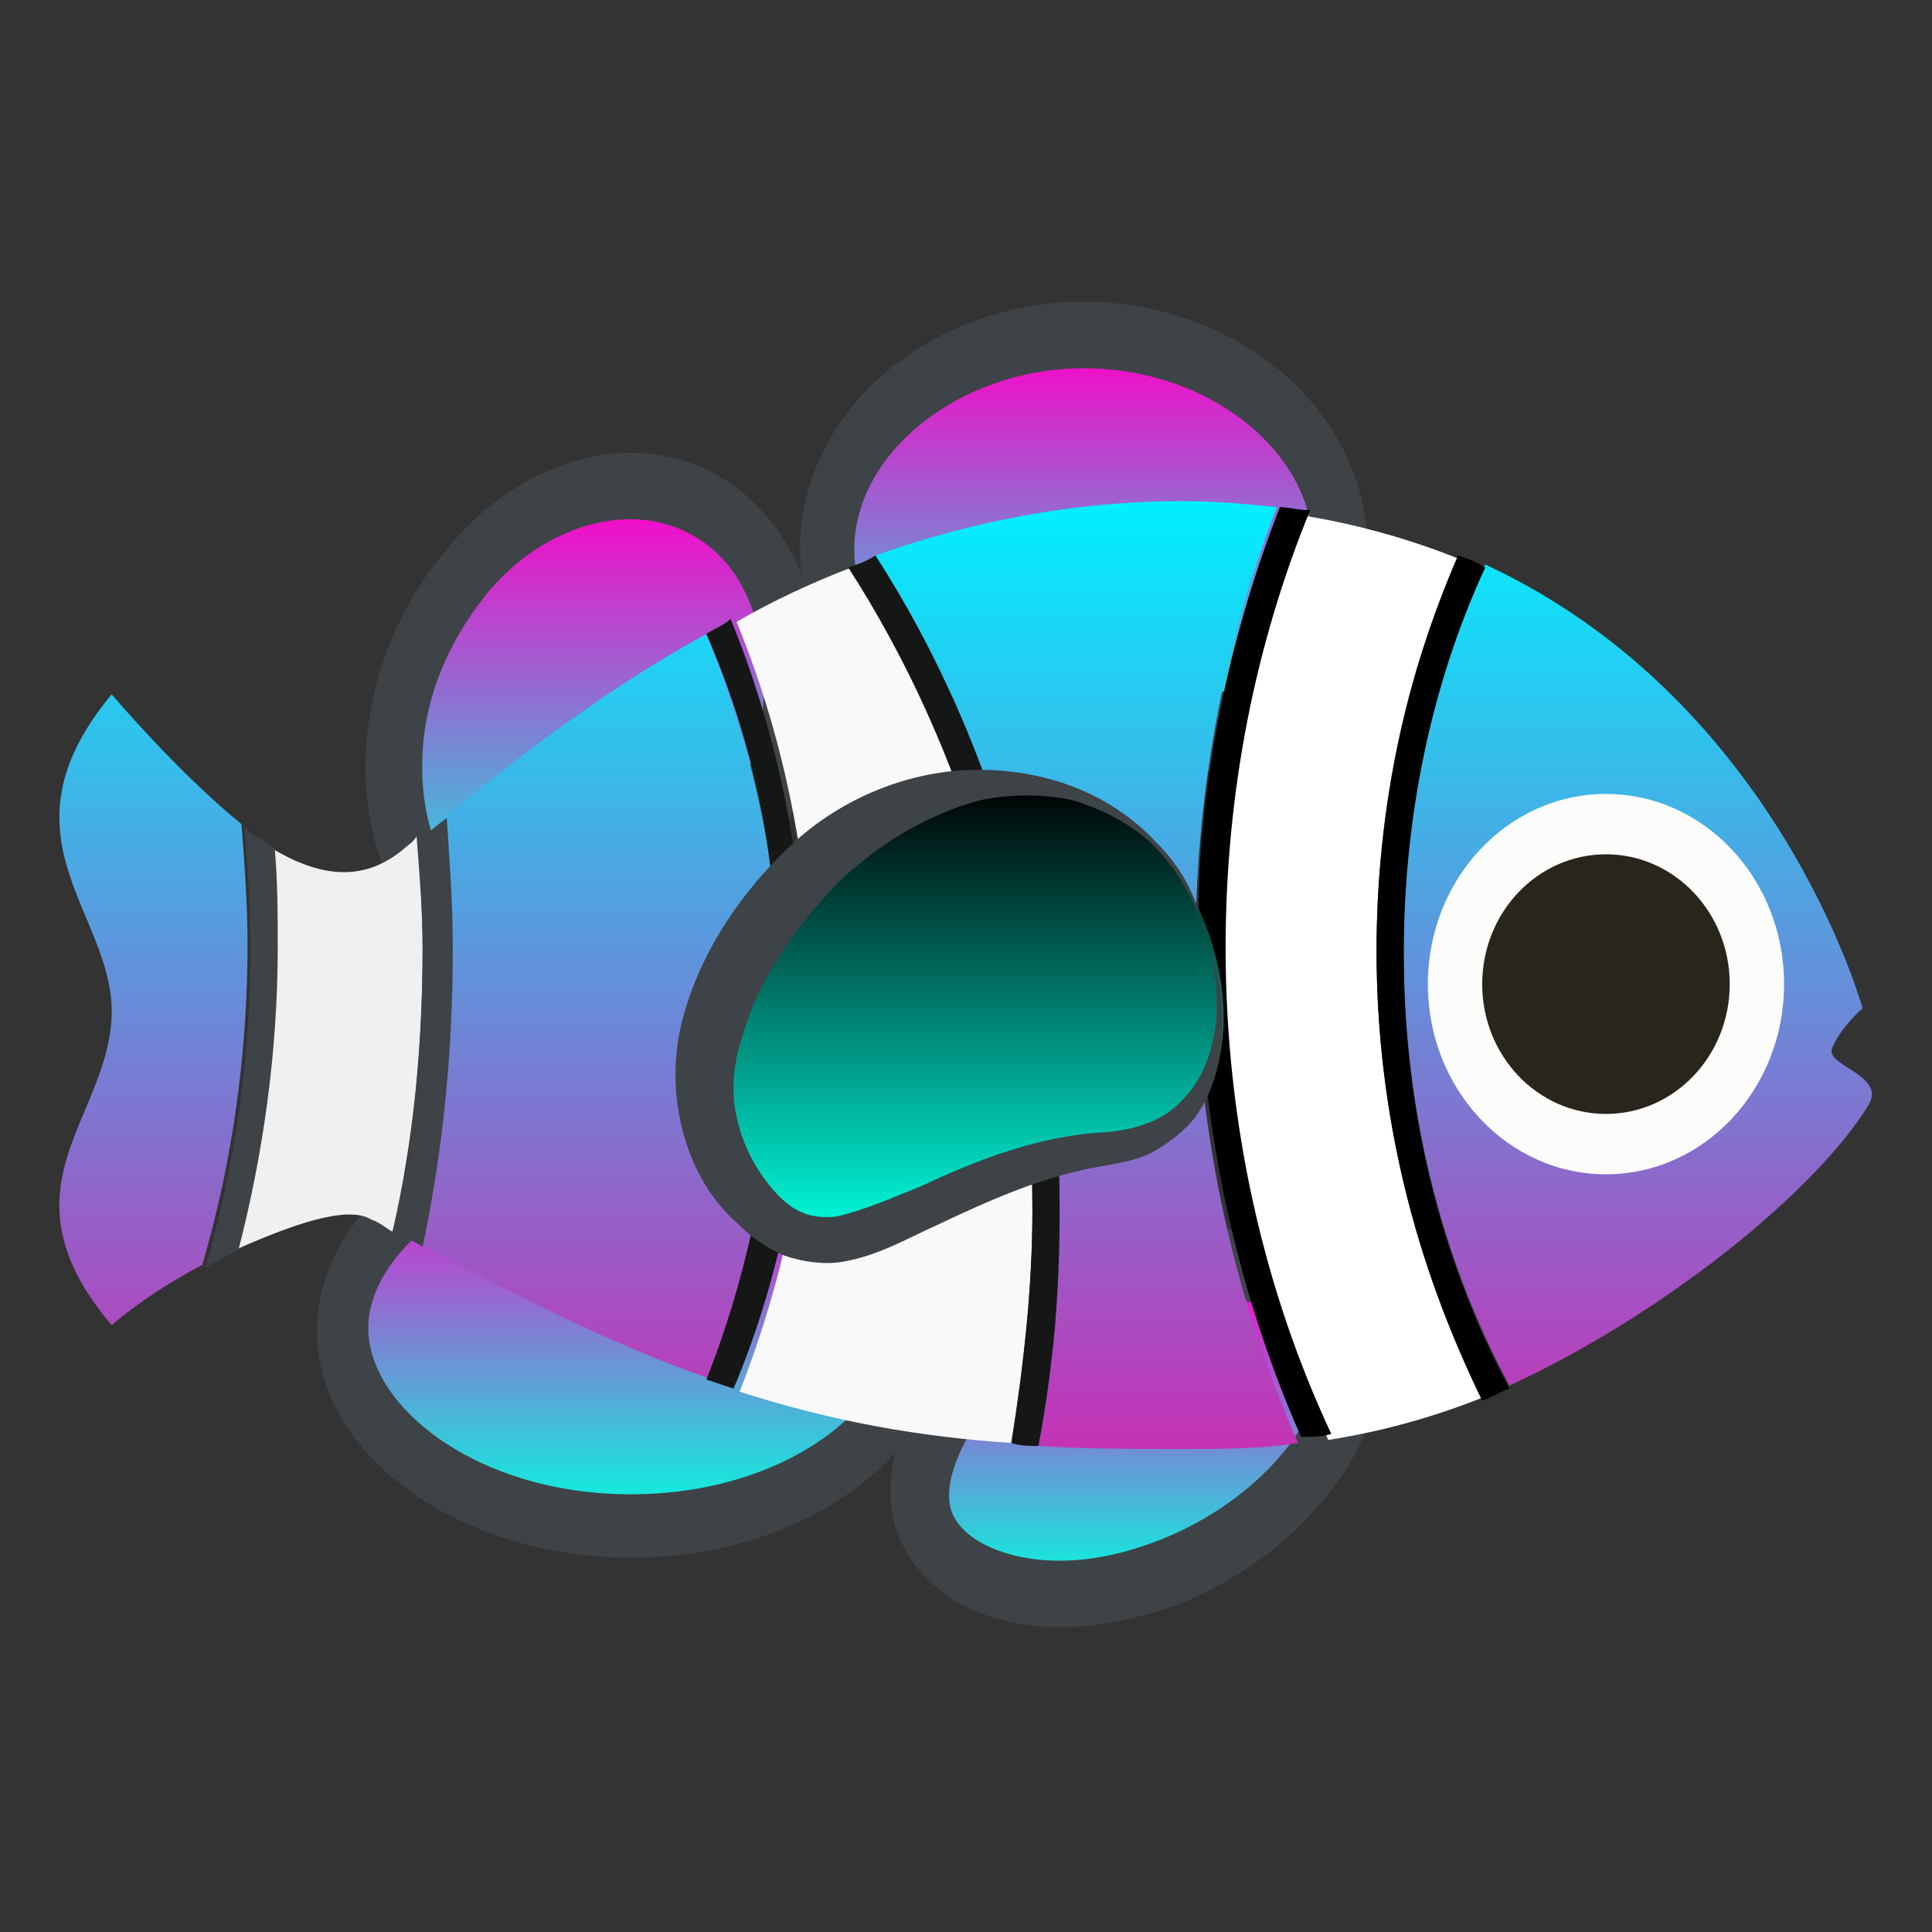
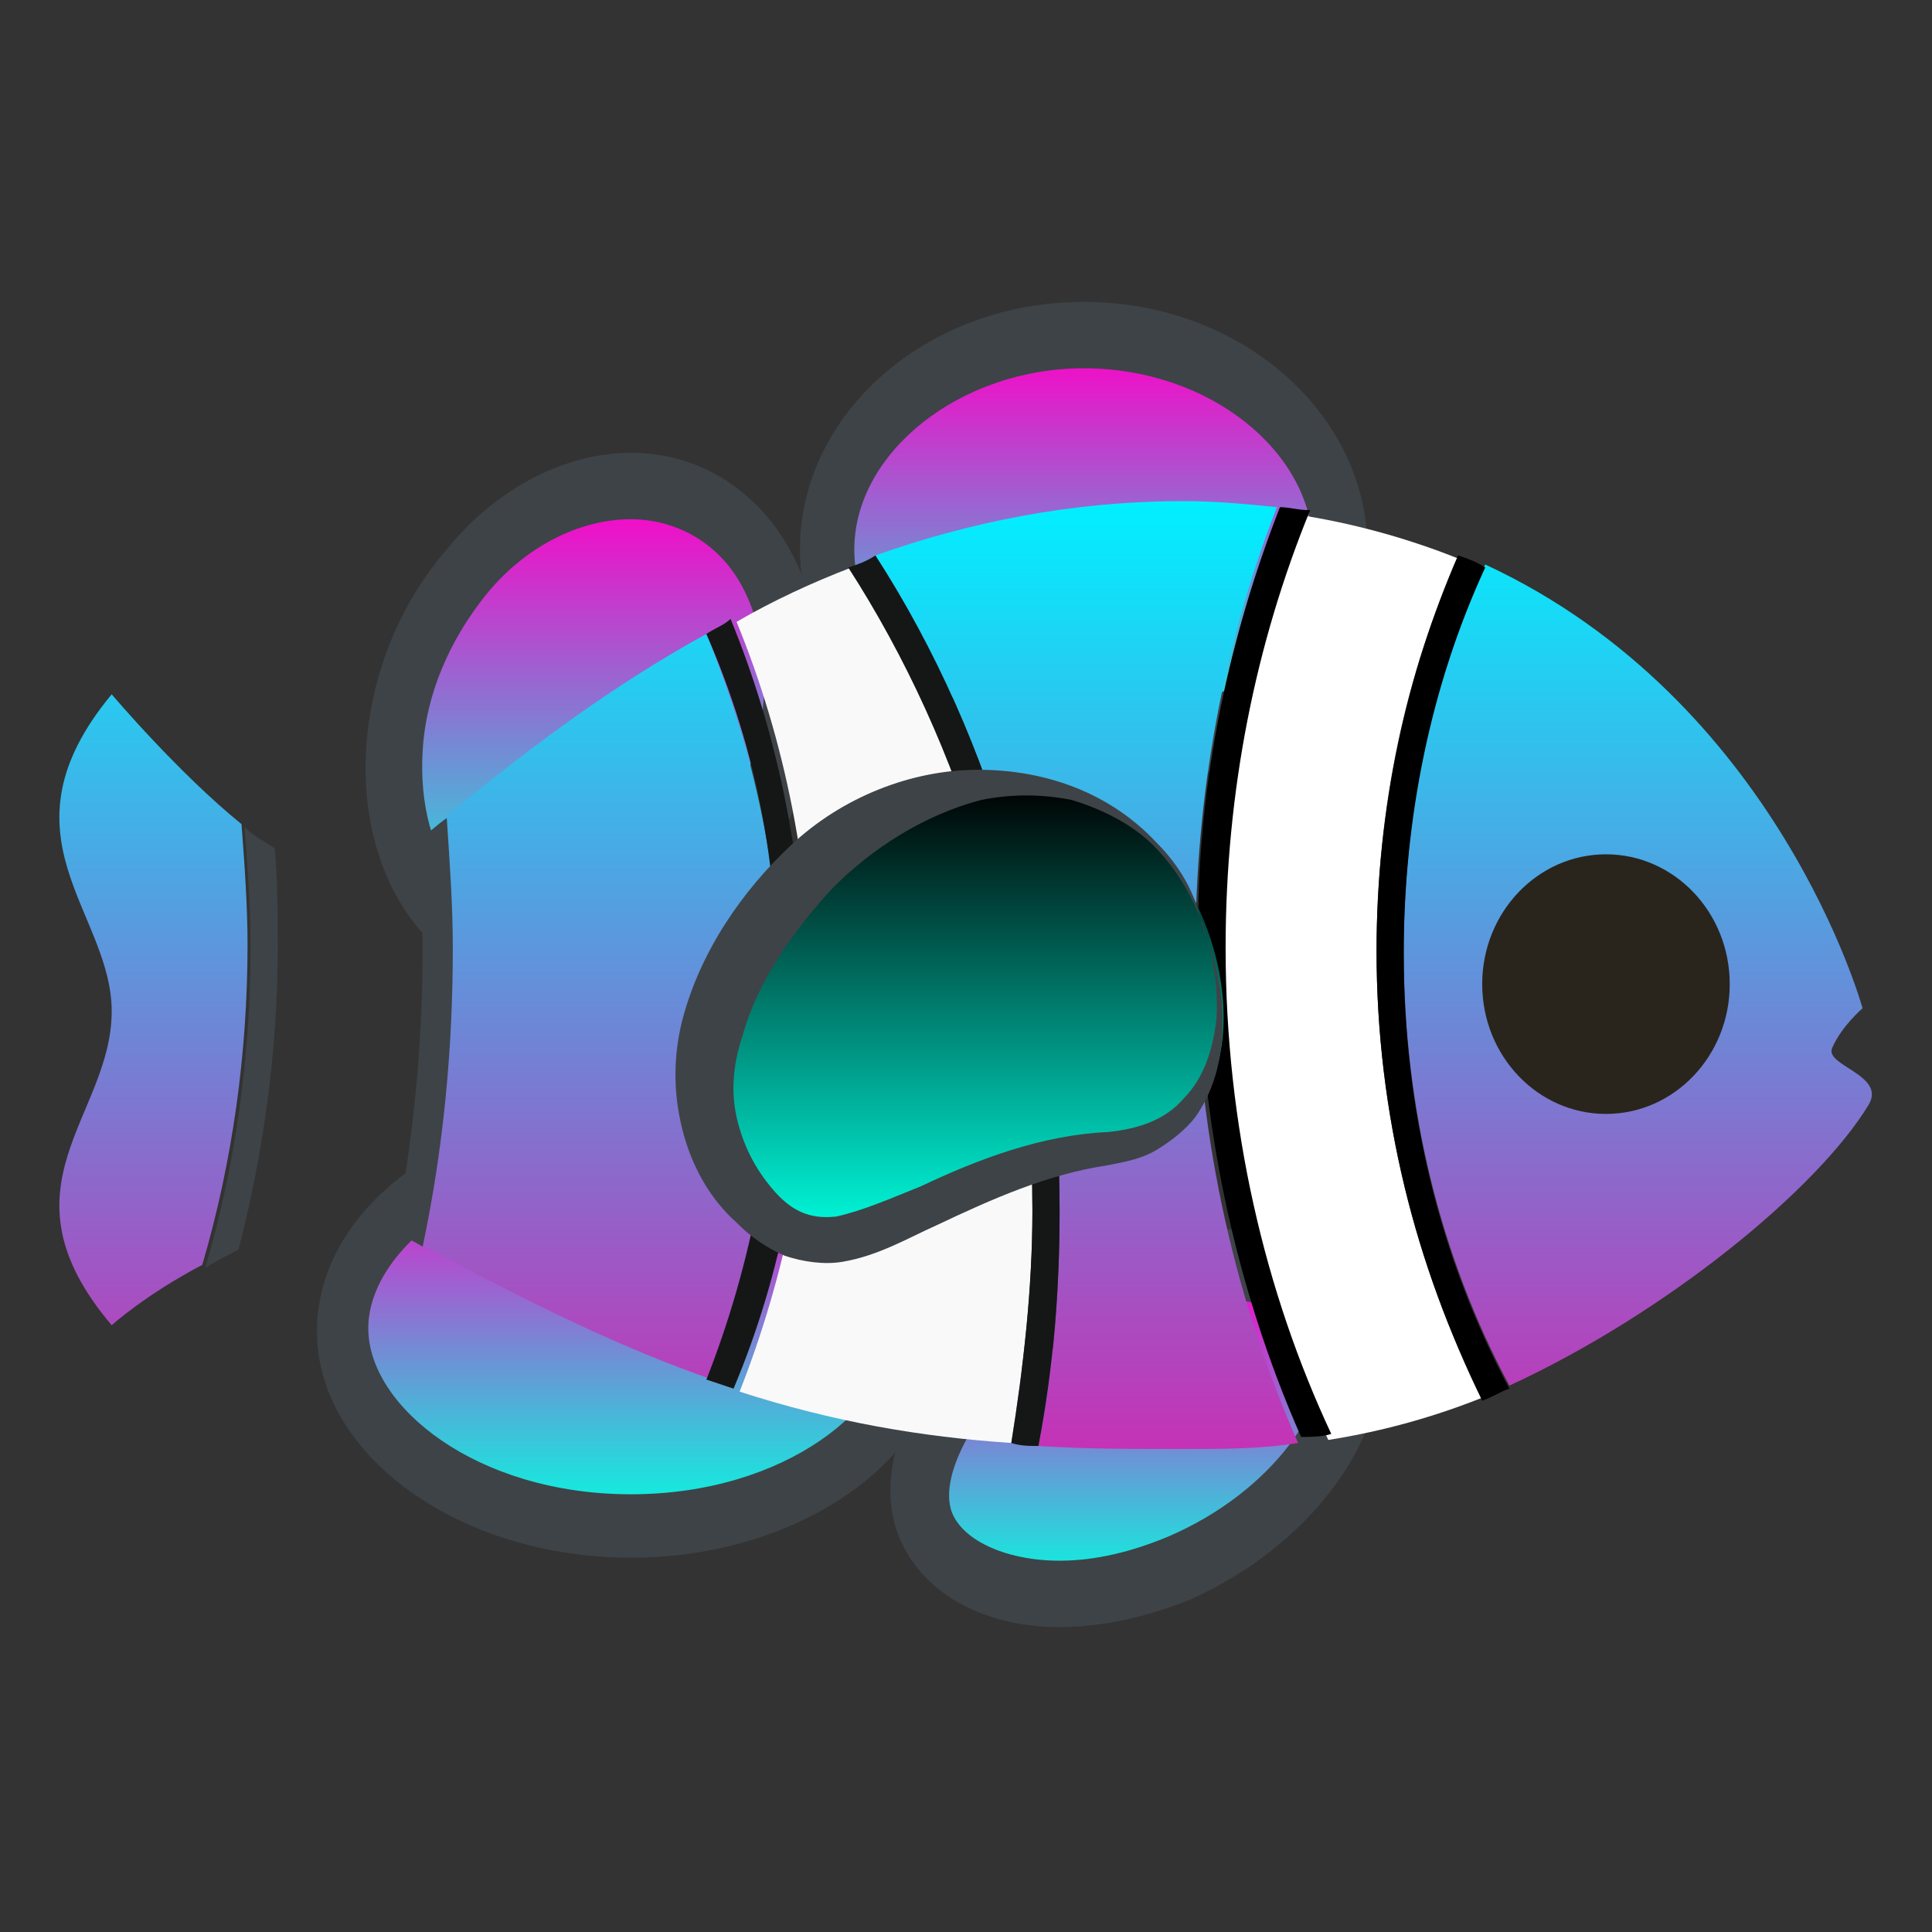
<svg xmlns="http://www.w3.org/2000/svg" width="213" height="213" viewBox="0 0 213 213" fill="none">
  <rect x="0" y="0" width="213" height="213" fill="#333333" stroke="none" />
  <path d="M69.558 168.403C86.864 168.403 101.508 158.419 101.508 146.77C101.508 135.122 86.864 125.138 69.558 125.138C52.252 125.138 37.608 135.122 37.608 146.77C37.941 158.419 52.252 168.403 69.558 168.403Z" fill="url(#paint0_linear_88_318)" />
  <path d="M69.557 128.133C52.584 128.133 40.603 137.784 40.603 146.437C40.603 155.091 52.584 164.742 69.557 164.742C86.531 164.742 98.512 155.091 98.512 146.437C98.512 137.784 86.531 128.133 69.557 128.133ZM69.557 121.809C88.528 121.809 104.17 133.125 104.17 146.77C104.17 160.416 88.528 171.731 69.557 171.731C50.587 171.731 34.945 160.416 34.945 146.77C34.945 132.792 50.587 121.809 69.557 121.809Z" fill="#3E4347" />
  <path d="M119.479 84.534C135.122 84.534 147.769 73.884 147.769 60.905C147.769 47.925 135.122 37.275 119.479 37.275C103.837 37.275 91.19 47.925 91.19 60.905C91.19 73.884 104.17 84.534 119.479 84.534Z" fill="url(#paint1_linear_88_318)" />
  <path d="M119.479 40.603C105.834 40.603 94.186 49.922 94.186 60.572C94.186 71.555 105.834 80.541 119.479 80.541C133.125 80.541 144.773 71.222 144.773 60.572C144.773 49.922 133.457 40.603 119.479 40.603ZM119.479 33.281C136.786 33.281 150.764 45.595 150.764 60.572C150.764 75.548 136.786 87.862 119.479 87.862C102.173 87.862 88.195 75.548 88.195 60.572C88.195 45.595 102.173 33.281 119.479 33.281Z" fill="#3E4347" />
  <path d="M61.571 106.167C68.227 106.167 74.883 102.839 79.875 96.848C84.535 91.523 87.197 84.534 87.863 77.545C88.195 70.556 86.531 64.566 82.871 60.239C79.542 56.245 74.883 54.248 69.891 54.248C63.235 54.248 56.578 57.577 51.586 63.567C46.927 68.892 44.264 75.881 43.599 82.87C43.266 89.859 44.93 95.85 48.591 100.177C51.919 103.838 56.245 106.167 61.571 106.167Z" fill="url(#paint2_linear_88_318)" />
  <path d="M69.558 57.244C63.9 57.244 57.909 60.239 53.583 65.564C49.589 70.556 46.926 76.547 46.594 82.87C46.261 88.528 47.592 93.853 50.587 97.514C53.916 101.508 58.242 102.506 61.237 102.506C66.895 102.506 72.886 99.511 77.212 94.186C81.206 89.194 83.869 83.203 84.201 76.88C84.534 71.222 83.203 65.897 80.208 62.236C76.879 58.242 72.553 57.244 69.558 57.244ZM69.558 49.922C75.216 49.922 80.54 52.252 84.534 56.911C93.52 67.561 92.189 86.531 81.539 98.845C75.548 105.834 68.226 109.495 61.237 109.495C55.58 109.495 50.255 107.166 46.261 102.506C37.275 91.856 38.606 72.886 49.256 60.572C54.914 53.583 62.569 49.922 69.558 49.922Z" fill="#3E4347" />
  <path d="M116.817 176.058C121.144 176.058 125.471 175.059 130.13 173.062C142.777 167.737 151.43 156.089 148.767 147.436C147.103 142.444 141.446 139.116 133.791 139.116C129.464 139.116 125.138 140.114 120.478 142.111C114.155 144.773 108.497 149.433 104.836 154.425C101.841 159.084 100.51 163.744 101.841 167.405C103.505 172.73 109.163 176.058 116.817 176.058Z" fill="url(#paint3_linear_88_318)" />
  <path d="M133.458 143.109C129.464 143.109 125.471 144.108 121.477 145.772C115.486 148.434 110.494 152.428 107.499 157.088C105.169 160.748 104.171 164.077 104.836 166.406C105.835 169.734 110.827 172.064 116.818 172.064C120.811 172.064 124.805 171.066 128.799 169.402C140.447 164.409 147.103 154.425 145.439 148.767C144.441 145.439 139.449 143.109 133.458 143.109ZM133.458 135.455C142.111 135.455 149.1 139.448 151.43 146.105C154.758 156.422 145.439 170.067 131.128 176.391C126.136 178.388 121.144 179.386 116.818 179.386C108.164 179.386 101.175 175.392 98.846 168.736C95.517 158.419 104.836 144.773 119.147 138.45C124.139 136.453 129.132 135.455 133.458 135.455Z" fill="#3E4347" />
  <path d="M96.516 61.237C106.833 57.577 118.149 55.247 130.463 55.247C134.124 55.247 137.452 55.58 140.78 55.913C134.789 71.222 131.794 87.862 131.794 104.836C131.794 123.806 135.788 142.444 143.11 159.084C139.116 159.75 134.789 159.75 130.463 159.75C124.805 159.75 119.48 159.75 114.488 159.417C116.152 151.097 116.818 142.444 116.818 133.458C116.818 107.166 109.828 81.872 96.516 61.237ZM163.744 62.236C196.027 77.213 205.346 111.159 205.346 111.159C205.346 111.159 203.016 113.156 202.018 115.486C201.019 117.483 208.008 118.481 206.011 121.809C200.353 131.128 183.713 144.773 166.407 152.761C158.752 138.45 154.758 122.142 154.758 104.836C154.758 89.859 157.753 75.216 163.744 62.236ZM12.314 111.492C12.314 100.509 -0.665 92.189 12.314 76.547C12.314 76.547 19.636 85.2 26.625 90.858C26.958 95.184 27.291 99.844 27.291 104.17C27.291 116.152 25.627 128.133 22.299 139.448C15.975 142.777 12.314 146.105 12.314 146.105C-0.665 130.795 12.314 123.141 12.314 111.492ZM48.924 90.192C58.242 82.537 67.561 75.549 77.879 69.891C83.204 82.87 86.199 96.849 86.199 111.492C86.199 125.803 83.536 139.448 78.544 152.095C68.892 148.767 58.575 143.775 46.261 137.119C48.591 126.469 49.589 115.486 49.589 104.17C49.589 99.844 49.589 94.852 48.924 90.192Z" fill="url(#paint4_linear_88_318)" />
  <path d="M151.763 104.836C151.763 122.808 156.089 139.781 163.411 154.092C158.419 156.089 152.761 157.753 146.438 158.752C139.116 142.777 134.789 124.472 134.789 105.169C134.789 87.862 138.117 71.555 144.108 56.911C150.099 57.909 155.756 59.573 160.749 61.57C155.091 73.884 151.763 88.861 151.763 104.836Z" fill="url(#paint5_linear_88_318)" />
  <path d="M141.112 55.913C142.111 55.913 143.109 56.245 144.441 56.245C138.45 70.889 135.122 87.197 135.122 104.503C135.122 124.139 139.448 142.444 146.77 158.086C145.772 158.419 144.441 158.419 143.442 158.419C136.12 141.778 132.127 123.141 132.127 104.17C131.794 87.862 135.122 71.222 141.112 55.913ZM151.763 104.836C151.763 89.194 155.091 74.217 160.748 61.237C161.747 61.57 162.745 61.903 163.744 62.569C157.753 75.548 154.758 90.192 154.758 105.169C154.758 122.475 158.752 138.783 166.406 153.094C165.408 153.427 164.409 154.092 163.411 154.425C156.089 139.448 151.763 122.808 151.763 104.836Z" fill="black" />
  <path d="M113.822 133.458C113.822 142.111 112.824 150.764 111.493 159.084C101.508 158.419 91.857 156.755 81.54 153.427C86.532 140.78 89.527 126.469 89.527 111.825C89.527 96.183 86.532 81.539 81.207 68.559C85.2 66.23 89.527 64.233 93.853 62.569C106.168 82.205 113.822 106.833 113.822 133.458Z" fill="#F9F9F9" />
  <path d="M113.822 133.458C113.822 106.833 106.167 82.205 93.52 62.569C94.519 62.236 95.517 61.903 96.516 61.237C109.828 81.872 116.817 107.166 116.817 133.458C116.817 142.111 116.152 150.764 114.488 159.417C113.489 159.417 112.491 159.417 111.492 159.084C112.824 150.764 113.822 142.111 113.822 133.458ZM77.878 69.891C78.877 69.225 79.875 68.892 80.541 68.227C85.866 81.206 88.861 95.85 88.861 111.492C88.861 126.469 86.199 140.447 80.874 153.094L77.878 152.095C82.871 139.448 85.533 125.47 85.533 111.492C86.199 96.848 83.536 82.87 77.878 69.891Z" fill="#151716" />
-   <path d="M44.597 93.52C44.93 93.188 45.595 92.855 45.928 92.189C46.261 96.516 46.594 100.509 46.594 104.503C46.594 115.153 45.595 125.803 43.266 135.787C42.6 135.455 41.934 134.789 40.936 134.456C38.273 132.792 31.95 135.122 25.959 137.784C28.622 127.134 30.286 116.152 30.286 104.503C30.286 100.842 29.953 97.181 29.953 93.52C34.945 96.516 39.938 97.514 44.597 93.52Z" fill="#F0F0F0" />
  <path d="M46.594 104.503C46.594 100.509 46.261 96.516 46.261 92.522C47.259 91.856 48.258 90.858 49.256 90.192C49.589 95.184 49.922 99.844 49.922 104.503C49.922 115.486 48.923 126.469 46.594 137.452C45.595 136.786 44.597 136.453 43.598 135.788C45.595 125.47 46.594 115.153 46.594 104.503ZM26.958 91.191C27.956 92.189 29.288 92.855 30.286 93.52C30.619 97.181 30.619 100.842 30.619 104.503C30.619 116.152 28.955 127.467 26.292 137.784C24.961 138.45 23.63 139.116 22.631 139.781C25.959 128.466 27.623 116.484 27.623 104.503C27.623 99.844 27.291 95.517 26.958 91.191Z" fill="#3E4347" />
  <path d="M127.468 93.188C137.119 103.172 139.116 125.47 122.808 126.802C103.172 128.466 93.521 143.442 83.869 133.458C74.218 123.473 77.546 108.164 88.861 96.516C100.177 84.534 117.483 83.203 127.468 93.188Z" fill="url(#paint6_linear_88_318)" />
  <path d="M127.134 93.188C132.127 98.18 134.456 105.502 134.123 112.158C133.791 115.486 132.792 118.814 130.463 121.144C128.466 123.473 125.47 124.472 122.142 124.805C114.82 125.138 107.831 127.8 101.508 130.795C98.18 132.127 95.184 133.458 92.189 134.123C89.194 134.456 87.197 133.458 85.2 131.128C83.203 128.798 81.872 126.136 81.206 123.141C80.541 120.145 80.873 117.15 81.872 114.155C83.536 108.164 87.53 102.506 91.856 97.847C96.183 93.52 101.841 89.859 108.164 88.195C111.492 87.53 114.82 87.53 118.148 88.195C121.477 89.194 124.805 90.858 127.134 93.188ZM127.467 92.855C122.475 87.53 115.486 84.867 107.831 84.867C100.509 84.867 92.855 87.862 87.197 93.188C81.872 98.18 77.213 104.836 75.216 112.491C74.217 116.484 74.217 120.478 75.216 124.472C76.214 128.466 78.211 132.127 81.206 134.789C82.725 136.346 84.534 137.589 86.531 138.45C88.528 139.116 90.858 139.448 92.855 139.116C96.848 138.45 100.177 136.453 103.172 135.122C109.495 132.127 115.486 129.464 122.142 128.466C123.806 128.133 125.803 127.8 127.467 126.802C129.131 125.803 130.795 124.472 131.794 123.141C134.123 119.812 134.789 116.152 134.789 112.491C134.789 108.83 133.791 105.169 132.459 101.841C131.794 98.513 130.13 95.517 127.467 92.855Z" fill="#3E4347" />
-   <path d="M177.056 129.464C166.212 129.464 157.421 120.077 157.421 108.497C157.421 96.917 166.212 87.53 177.056 87.53C187.901 87.53 196.692 96.917 196.692 108.497C196.692 120.077 187.901 129.464 177.056 129.464Z" fill="#FCFCFA" />
  <path d="M177.056 122.808C169.52 122.808 163.411 116.401 163.411 108.497C163.411 100.593 169.52 94.186 177.056 94.186C184.592 94.186 190.701 100.593 190.701 108.497C190.701 116.401 184.592 122.808 177.056 122.808Z" fill="#29251C" />
  <defs>
    <linearGradient id="paint0_linear_88_318" x1="69.558" y1="125.138" x2="69.558" y2="168.403" gradientUnits="userSpaceOnUse">
      <stop stop-color="#FF00C7" />
      <stop offset="1" stop-color="#00FFE0" />
    </linearGradient>
    <linearGradient id="paint1_linear_88_318" x1="119.479" y1="37.275" x2="119.479" y2="84.534" gradientUnits="userSpaceOnUse">
      <stop stop-color="#FF00C7" />
      <stop offset="1" stop-color="#00FFE0" />
    </linearGradient>
    <linearGradient id="paint2_linear_88_318" x1="65.731" y1="54.248" x2="65.731" y2="106.167" gradientUnits="userSpaceOnUse">
      <stop stop-color="#FF00C7" />
      <stop offset="1" stop-color="#00FFE0" />
    </linearGradient>
    <linearGradient id="paint3_linear_88_318" x1="125.287" y1="139.116" x2="125.287" y2="176.058" gradientUnits="userSpaceOnUse">
      <stop stop-color="#FF00C7" />
      <stop offset="1" stop-color="#00FFE0" />
    </linearGradient>
    <linearGradient id="paint4_linear_88_318" x1="106.459" y1="159.75" x2="106.459" y2="55.247" gradientUnits="userSpaceOnUse">
      <stop stop-color="#C532B6" />
      <stop offset="1" stop-color="#00F0FF" />
    </linearGradient>
    <linearGradient id="paint5_linear_88_318" x1="149.1" y1="158.752" x2="149.1" y2="56.911" gradientUnits="userSpaceOnUse">
      <stop stop-color="white" />
      <stop offset="1" stop-color="white" />
    </linearGradient>
    <linearGradient id="paint6_linear_88_318" x1="106.548" y1="86.522" x2="106.548" y2="136.864" gradientUnits="userSpaceOnUse">
      <stop />
      <stop offset="1" stop-color="#00FFE0" />
    </linearGradient>
  </defs>
</svg>